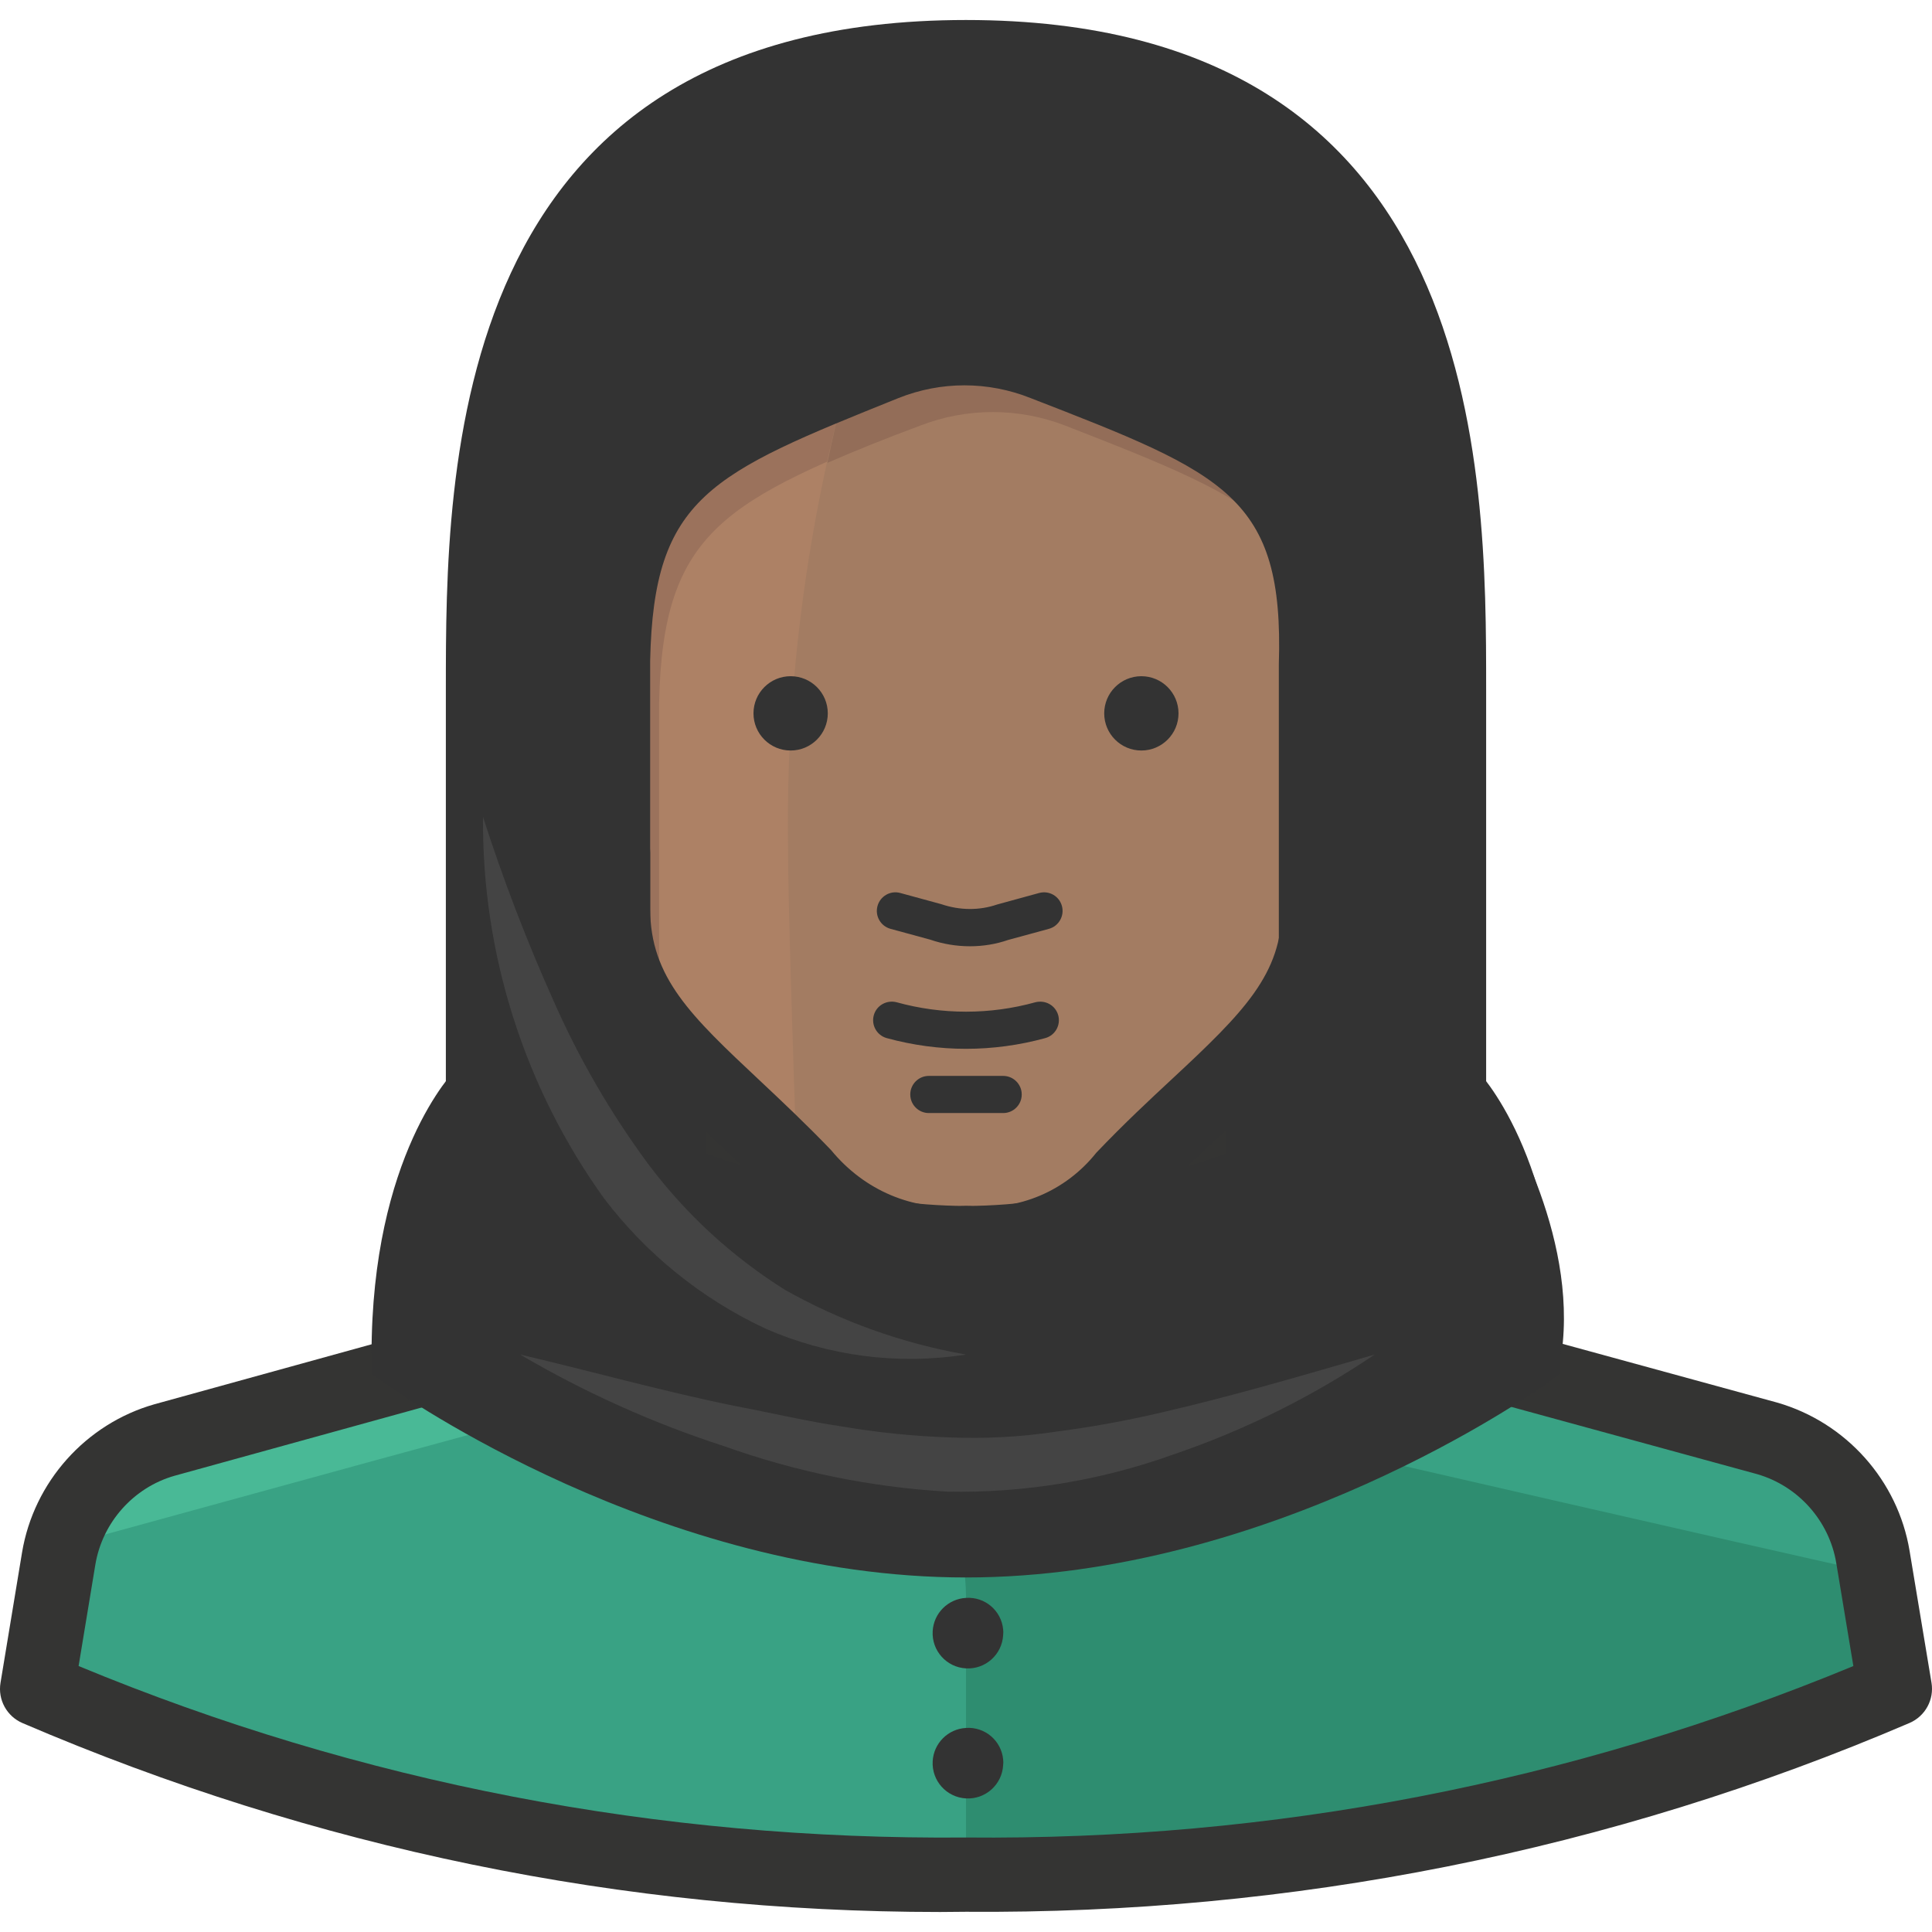
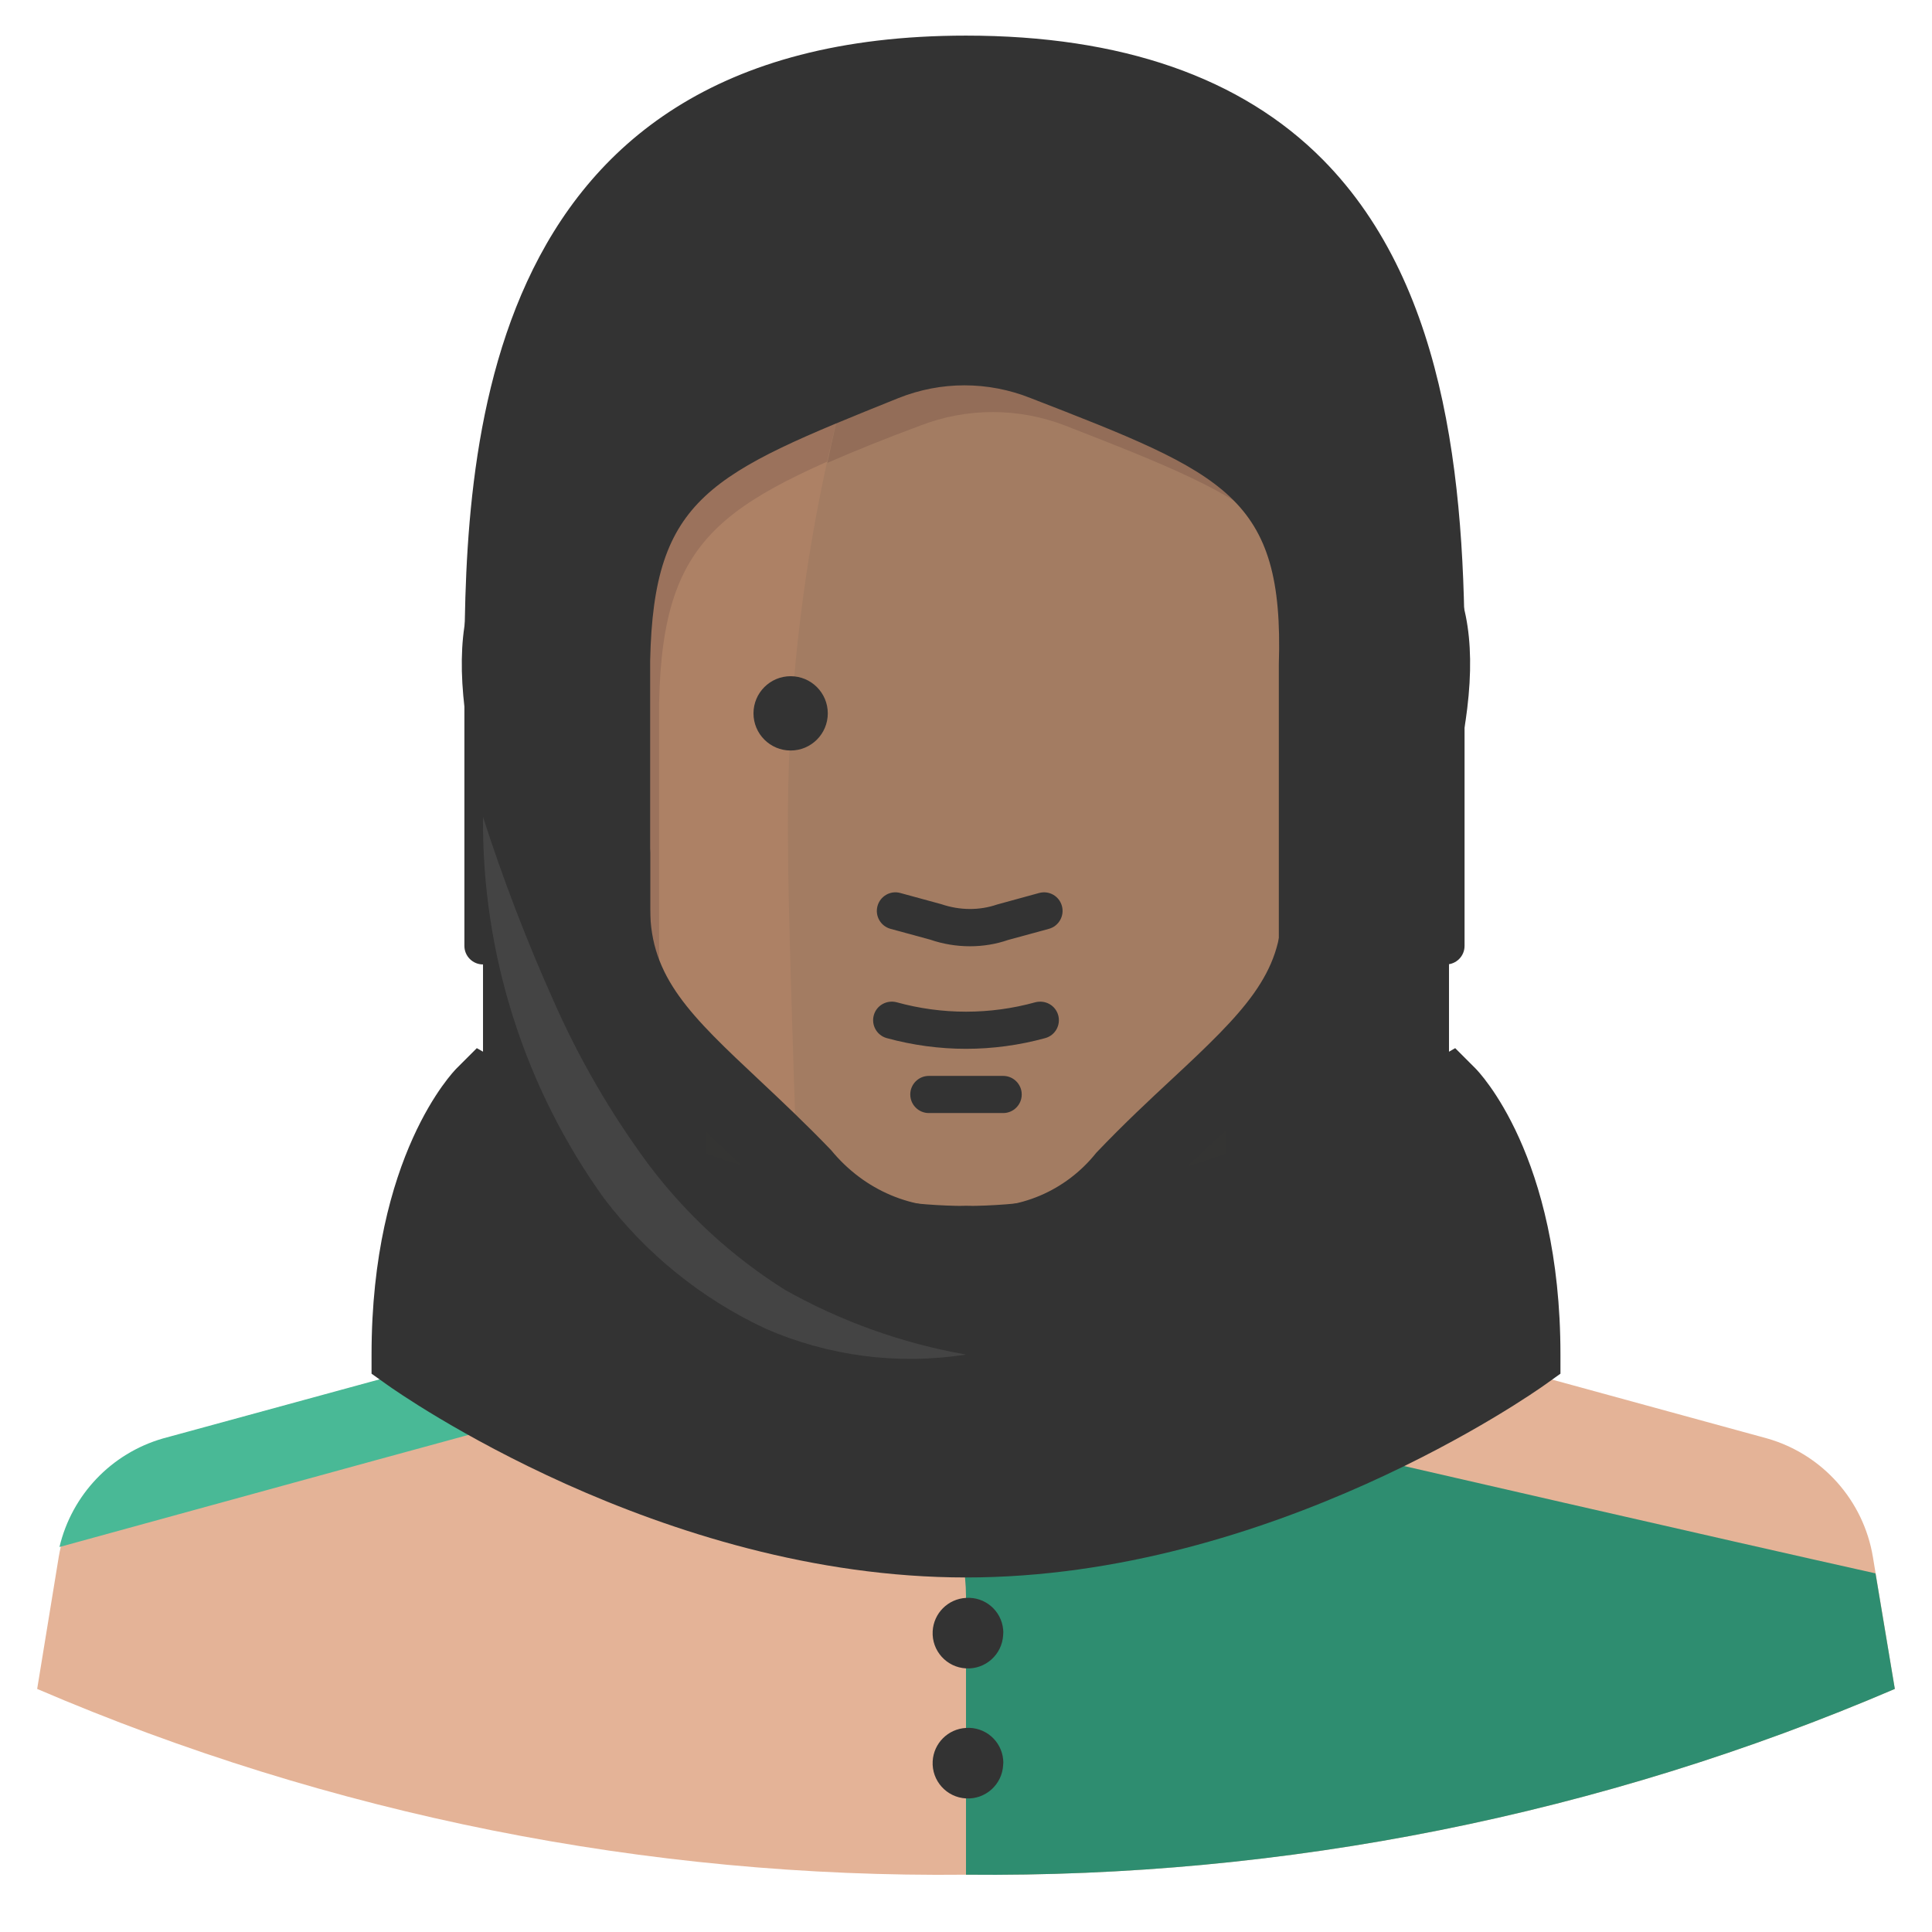
<svg xmlns="http://www.w3.org/2000/svg" version="1.1" id="Capa_1" x="0px" y="0px" viewBox="0 0 512.009 512.009" style="enable-background:new 0 0 512.009 512.009;" xml:space="preserve">
  <g>
    <path style="fill:#333333;" d="M384.005,290.053v-107.52c0-76.702-9.846-167.385-128-167.385s-128,90.683-128,167.385v176.443   c39.286,21.189,83.377,31.872,128,31.015c50.658-0.975,100.716-11.225,147.692-30.228   C409.801,326.68,384.005,290.053,384.005,290.053z" />
-     <path style="fill:#333333;" d="M251.072,399.886c-44.505,0-88.556-11.106-127.744-32.246l-5.169-2.786V182.533   c0-57.531,0-177.231,137.846-177.231s137.846,119.7,137.846,177.231v104.546c6.154,9.62,25.374,42.811,19.525,74.466l-0.985,5.307   l-5.012,2.028c-48.246,19.525-99.111,29.942-151.188,30.956C254.488,399.867,252.785,399.886,251.072,399.886z M137.851,353.029   c36.411,18.55,77.105,27.884,117.967,27.126c47.744-0.926,94.425-10.132,138.85-27.392c1.89-27.234-18.501-56.734-18.718-57.039   l-1.782-2.55l-0.01-110.641c0-76.219-9.137-157.538-118.154-157.538c-109.026,0-118.154,81.319-118.154,157.538V353.029z" />
  </g>
  <path style="fill:#E4B397;" d="M496.349,412.637c-2.481-14.986-13.361-27.205-27.963-31.409l-153.305-41.945v-49.231H196.928v49.231  L43.623,381.228c-14.641,4.165-25.561,16.394-28.062,31.409l-5.711,34.954c77.726,33.369,161.566,50.137,246.154,49.231  c84.578,0.847,168.409-15.921,246.154-49.231L496.349,412.637z" />
-   <path style="fill:#39A284;" d="M256.005,496.822c84.578,0.847,168.409-15.921,246.154-49.231l-5.809-34.56  c-2.481-14.986-13.361-27.205-27.963-31.409L330.54,343.616c-9.846,10.929-37.908,38.4-75.028,38.4s-65.378-27.471-75.028-38.4  L42.638,381.228c-14.641,4.165-25.561,16.394-28.062,31.409l-4.726,34.954C87.586,480.96,171.426,497.728,256.005,496.822z" />
  <path style="fill:#2E8D70;" d="M233.161,378.668l8.96,9.255c8.881,9.551,13.834,22.105,13.883,35.151v73.748  c84.578,0.847,168.409-15.921,246.154-49.231l-5.12-30.622c-39.385-8.763-132.726-30.228-142.572-32.492  c-16.837-3.377-28.958-18.176-28.948-35.348c-2.954,2.855-6.4,6.006-10.437,9.255c-14.316,13.302-32.699,21.386-52.185,22.942  h-6.892c-3.062,0-6.124-0.197-9.157-0.591C242.249,380.342,237.671,379.653,233.161,378.668z" />
  <path style="fill:#49B996;" d="M180.977,343.616L43.131,381.228c-13.637,3.948-24.094,14.937-27.372,28.751  c32.788-8.96,140.308-38.695,151.631-41.157c9.127-2.747,17.349-7.877,23.828-14.868  C187.613,350.705,184.187,347.259,180.977,343.616z" />
  <g>
    <rect x="305.235" y="290.053" style="fill:#343433;" width="19.692" height="68.923" />
    <rect x="187.081" y="290.053" style="fill:#343433;" width="19.692" height="68.923" />
-     <path style="fill:#343433;" d="M249.171,506.707c-83.938,0-165.78-16.837-243.21-50.068c-4.165-1.792-6.567-6.183-5.829-10.654   l5.711-34.56c3.111-18.668,16.876-34.087,35.082-39.276l153.383-42.358c5.218-1.438,10.663,1.615,12.111,6.863   c1.447,5.248-1.634,10.673-6.873,12.111L46.242,391.104c-10.841,3.092-19.102,12.337-20.972,23.542l-4.441,26.88   c74.86,31.025,153.826,46.149,235.067,45.44c81.29,0.788,160.414-14.474,235.274-45.44l-4.529-27.284   c-1.851-11.185-10.082-20.431-20.972-23.572l-153.186-41.905c-5.248-1.438-8.34-6.853-6.902-12.101   c1.438-5.248,6.912-8.3,12.101-6.902l153.305,41.945c18.274,5.258,32,20.677,35.082,39.306l5.809,34.944   c0.738,4.47-1.664,8.871-5.839,10.663c-79.488,34.058-163.919,50.688-250.122,50.028   C253.661,506.688,251.416,506.707,249.171,506.707z" />
  </g>
  <path style="fill:#E4B397;" d="M256.005,29.031c78.769,0,103.385,45.194,103.385,98.462v19.692  c17.034,0,22.449,16.738,19.692,39.385c-2.363,19.692-9.846,39.385-29.538,39.385v14.868c0,29.538-23.828,42.24-51.298,70.794  c-10.132,12.741-26.043,19.456-42.24,17.822c-16.354,1.575-32.423-5.1-42.831-17.822c-27.471-28.652-50.708-41.255-50.708-70.794  v-14.769c-19.692,0-27.175-20.185-29.538-39.385c-2.757-22.646,2.658-39.385,19.692-39.385v-19.692  C152.62,74.225,177.235,29.031,256.005,29.031z" />
  <path style="fill:#AD8165;" d="M256.005,32.28c78.769,0,103.385,45.194,103.385,98.462v19.692c17.034,0,22.449,16.837,19.692,39.385  c-2.363,19.692-9.846,39.385-29.538,39.385v14.769c0,29.538-23.828,42.24-51.298,70.794c-10.102,12.78-26.033,19.505-42.24,17.822  c-16.374,1.723-32.512-4.982-42.831-17.822c-27.471-28.554-50.708-41.255-50.708-70.794v-14.769  c-19.692,0-27.175-19.692-29.538-39.385c-2.757-22.548,2.658-39.385,19.692-39.385v-19.692  C152.62,77.474,177.235,32.28,256.005,32.28z" />
  <path style="fill:#9B725C;" d="M356.632,147.185v-19.692c0-53.268-24.32-98.462-103.385-98.462s-103.385,45.194-103.385,98.462  v19.692c-5.051-0.167-9.925,1.841-13.391,5.514c-1.083,13.489-1.378,27.175-1.378,40.369v13.588  c2.954,11.284,12.958,19.289,24.615,19.692v14.474c0.01,7.394,1.762,14.681,5.12,21.268h9.846v-75.717  c0.886-46.375,18.018-53.662,68.923-74.142c12.416-4.825,26.181-4.825,38.597,0c53.268,20.775,70.4,27.963,68.923,75.126v38.105  c15.754-3.348,22.154-21.366,24.32-38.695C379.081,163.923,374.158,147.185,356.632,147.185z" />
  <path style="fill:#A37C62;" d="M359.389,147.185v-19.692c0-53.268-24.222-98.462-103.385-98.462h-8.862l-6.203,22.745  c-22.065,55.001-32.975,113.841-32.098,173.095c0,12.898,1.182,50.905,2.363,84.677l2.265,2.265  c10.161,12.849,26.26,19.525,42.535,17.625c16.207,1.989,32.286-4.529,42.535-17.231c27.471-28.652,51.003-41.846,51.003-71.385  v-14.769c19.692,0,27.175-20.185,29.538-39.385C381.838,163.923,376.423,147.185,359.389,147.185z" />
  <path style="fill:#936D58;" d="M356.632,147.185v-19.692c0-52.972-24.025-97.871-102.006-98.462h-7.483l-6.203,22.745  c-9.413,22.902-16.66,46.641-21.662,70.892c7.188-3.151,15.262-6.4,24.517-9.846c12.416-4.825,26.181-4.825,38.597,0  c53.268,20.775,70.4,27.963,68.923,75.126v38.105c15.754-3.348,22.154-21.366,24.32-38.695  C379.081,163.923,374.158,147.185,356.632,147.185z" />
  <g>
    <path style="fill:#333333;" d="M260.908,339.53c-1.634,0-3.279-0.069-4.923-0.207c-19.426,1.546-38.124-6.43-50.432-21.465   c-5.829-6.046-11.884-11.717-17.723-17.211c-18.885-17.733-35.21-33.044-35.21-59.825v-6.302   c-11.796-3.436-25.511-14.562-29.47-46.651c-2.274-18.688,0.502-32.591,8.251-41.344c3.121-3.515,6.961-6.055,11.362-7.542v-11.392   c0-69.908,40.212-108.406,113.231-108.406s113.231,38.469,113.231,108.308v11.392c4.401,1.477,8.251,4.027,11.362,7.542   c7.749,8.753,10.526,22.656,8.251,41.334c-3.86,32.138-17.615,43.254-29.46,46.681v6.38c0,26.673-16.404,41.925-35.407,59.579   c-5.977,5.563-12.18,11.323-18.649,18.048C294.848,331.702,278.385,339.53,260.908,339.53z M256.005,319.591   c0.335,0,0.66,0.02,0.994,0.049c12.879,1.339,25.452-3.978,33.546-14.159c7.454-7.808,14.149-14.031,20.037-19.505   c19.131-17.782,29.115-27.865,29.115-45.154v-14.868c0-5.435,4.401-9.846,9.846-9.846c10.663,0,17.319-10.329,19.761-30.71   c1.477-12.13,0.197-21.809-3.446-25.905c-1.014-1.142-2.668-2.462-6.469-2.462c-5.445,0-9.846-4.411-9.846-9.846v-19.692   c0-58.801-31.468-88.615-93.538-88.615s-93.538,29.844-93.538,88.714v19.692c0,5.435-4.411,9.846-9.846,9.846   c-3.81,0-5.455,1.31-6.469,2.462c-3.633,4.106-4.923,13.775-3.456,25.895c1.723,14.011,6.558,30.73,19.761,30.73   c5.435,0,9.846,4.411,9.846,9.846v14.769c0,18.255,10.91,28.505,28.987,45.47c5.75,5.406,12.268,11.52,18.974,18.511   c8.852,10.772,21.73,16.059,34.777,14.838C255.374,319.611,255.689,319.591,256.005,319.591z" />
    <path style="fill:#333333;" d="M256.005,277.952c-7.07,0-14.129-0.955-21.002-2.836c-2.619-0.719-4.155-3.436-3.436-6.055   c0.719-2.629,3.436-4.126,6.055-3.446c12.032,3.328,24.753,3.328,36.766,0c2.668-0.67,5.327,0.827,6.055,3.446   c0.719,2.629-0.817,5.337-3.446,6.055C270.144,276.997,263.074,277.952,256.005,277.952z" />
    <path style="fill:#333333;" d="M265.851,294.976h-19.692c-2.718,0-4.923-2.206-4.923-4.923s2.206-4.923,4.923-4.923h19.692   c2.718,0,4.923,2.206,4.923,4.923S268.578,294.976,265.851,294.976z" />
    <path style="fill:#333333;" d="M257.058,250.776c-3.535,0-7.129-0.581-10.526-1.753l-10.526-2.865   c-2.629-0.719-4.175-3.426-3.456-6.046c0.709-2.629,3.446-4.185,6.046-3.456l10.831,2.954c4.982,1.694,10.142,1.703,14.828,0.098   l11.126-3.052c2.668-0.719,5.337,0.837,6.046,3.456c0.709,2.619-0.837,5.327-3.456,6.046l-10.831,2.954   C263.96,250.215,260.534,250.776,257.058,250.776z" />
    <circle style="fill:#333333;" cx="209.531" cy="189.051" r="9.846" />
-     <circle style="fill:#333333;" cx="302.478" cy="189.051" r="9.846" />
    <path style="fill:#333333;" d="M265.851,433.314c-0.276,5.159-4.687,9.118-9.846,8.832c-5.159-0.276-9.118-4.687-8.832-9.846   c0.256-4.766,4.066-8.576,8.832-8.832c5.012-0.345,9.374,3.367,9.846,8.369C265.91,432.329,265.91,432.822,265.851,433.314z" />
    <path style="fill:#333333;" d="M265.851,467.776c-0.276,5.159-4.687,9.118-9.846,8.832c-5.159-0.276-9.118-4.687-8.832-9.846   c0.256-4.766,4.066-8.576,8.832-8.832c5.012-0.345,9.374,3.367,9.846,8.369C265.91,466.791,265.91,467.283,265.851,467.776z" />
    <path style="fill:#333333;" d="M256.005,14.36c-118.154,0-128,90.782-128,167.385v68.923h39.385v-75.717   c0.985-46.277,18.018-53.563,68.923-74.043c12.396-4.923,26.201-4.923,38.597,0c53.268,20.677,70.4,27.865,68.923,75.126v74.634   h39.385v-68.923C384.005,105.142,374.158,14.36,256.005,14.36z" />
    <path style="fill:#333333;" d="M383.217,255.591h-39.385c-2.718,0-4.923-2.206-4.923-4.923v-74.634   c1.398-44.465-14.178-50.501-65.782-70.538c-11.323-4.5-23.729-4.5-35.003-0.01c-49.841,20.057-64.896,26.102-65.822,69.573v75.609   c0,2.718-2.206,4.923-4.923,4.923h-39.385c-2.718,0-4.923-2.206-4.923-4.923v-68.923c0-55.926,0-172.308,132.923-172.308   c41.167,0,72.98,11.057,94.562,32.857c34.018,34.373,38.085,89.807,37.573,139.5v68.874   C388.14,253.385,385.934,255.591,383.217,255.591z M348.755,245.745h29.538v-64c0.492-47.714-3.249-100.716-34.727-132.519   c-19.948-20.145-48.581-29.942-87.562-29.942c-108.17,0-123.077,78.08-123.077,162.462v64h29.538v-70.794   c1.063-50.068,21.829-58.427,72.005-78.612c13.637-5.425,28.633-5.415,42.25-0.01c52.066,20.214,73.639,28.583,72.025,79.852   v69.563H348.755z" />
    <path style="fill:#333333;" d="M384.005,290.053c0,0-68.923,39.385-128,39.385s-128-39.385-128-39.385   s-19.692,19.692-19.692,68.923c0,0,68.923,49.231,147.692,49.231s147.692-49.231,147.692-49.231   C403.697,309.745,384.005,290.053,384.005,290.053z" />
    <path style="fill:#333333;" d="M256.005,418.053c-80.994,0-150.498-48.985-153.413-51.072l-4.126-2.934v-5.071   c0-52.706,21.652-74.959,22.577-75.884l5.317-5.317l6.528,3.732c0.67,0.374,67.417,38.085,123.116,38.085   c55.818,0,122.457-37.701,123.116-38.085l6.528-3.732l5.317,5.317c0.926,0.926,22.577,23.178,22.577,75.884v5.071l-4.126,2.944   C406.503,369.068,336.999,418.053,256.005,418.053z M118.237,353.767c15.803,10.191,73.925,44.593,137.767,44.593   c64,0,121.994-34.393,137.767-44.583c-0.837-26.742-7.985-43.038-12.682-50.964c-20.126,10.437-75.264,36.47-125.086,36.47   s-104.98-26.043-125.095-36.48C126.232,310.7,119.074,326.995,118.237,353.767z" />
  </g>
  <g>
-     <path style="fill:#444444;" d="M137.851,358.976c19.692,4.628,38.203,9.846,57.206,13.686c9.846,1.871,18.905,4.037,28.357,5.415   c9.314,1.585,18.718,2.54,28.16,2.855c9.344,0.394,18.708-0.098,27.963-1.477c9.502-1.221,18.934-2.934,28.258-5.12   c18.806-4.332,37.514-9.846,56.517-15.36c-16.532,11.156-34.481,20.066-53.366,26.486c-19.19,6.902-39.473,10.24-59.865,9.846   c-20.165-1.172-40.054-5.218-59.077-12.012C173.12,377.181,154.963,369.029,137.851,358.976z" />
    <path style="fill:#444444;" d="M128.005,216.502c5.307,16.512,11.52,32.709,18.609,48.542c6.784,15.439,15.271,30.07,25.305,43.618   c9.915,13.174,22.164,24.418,36.135,33.182c14.897,8.379,31.114,14.178,47.951,17.132c-18.018,2.816-36.47,0.433-53.169-6.892   c-16.827-7.857-31.488-19.682-42.732-34.462C138.944,288.182,127.699,252.765,128.005,216.502z" />
  </g>
  <g>
</g>
  <g>
</g>
  <g>
</g>
  <g>
</g>
  <g>
</g>
  <g>
</g>
  <g>
</g>
  <g>
</g>
  <g>
</g>
  <g>
</g>
  <g>
</g>
  <g>
</g>
  <g>
</g>
  <g>
</g>
  <g>
</g>
</svg>